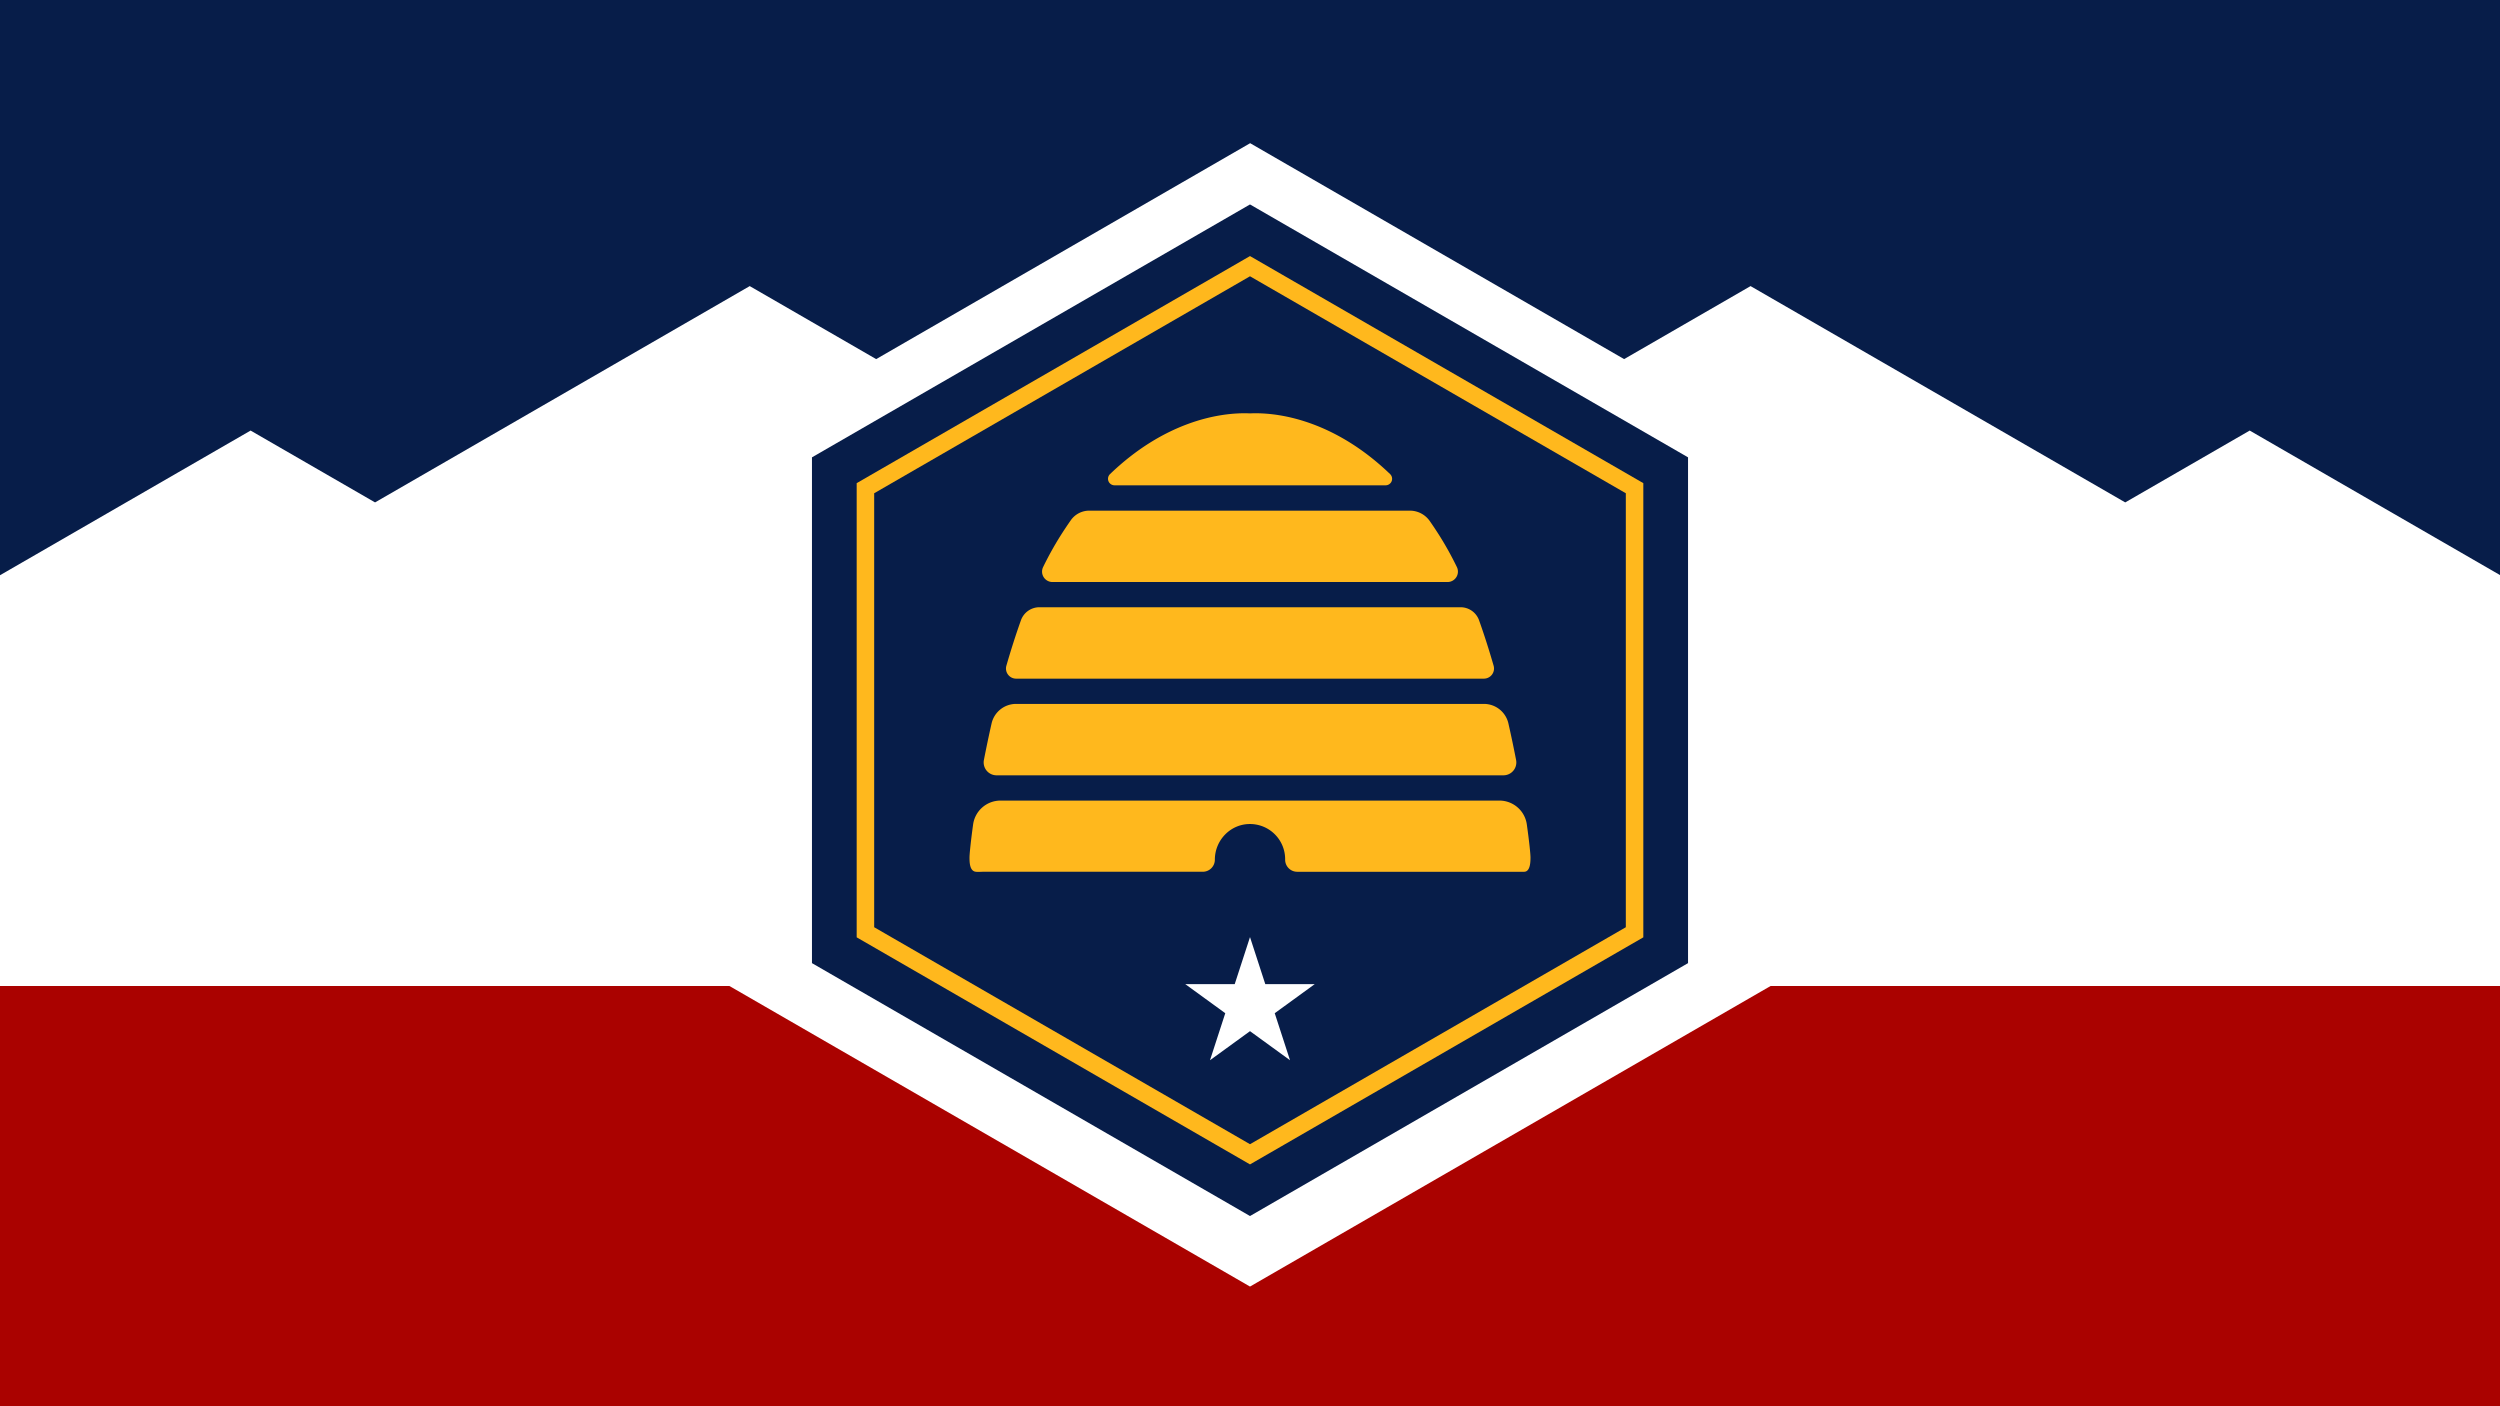
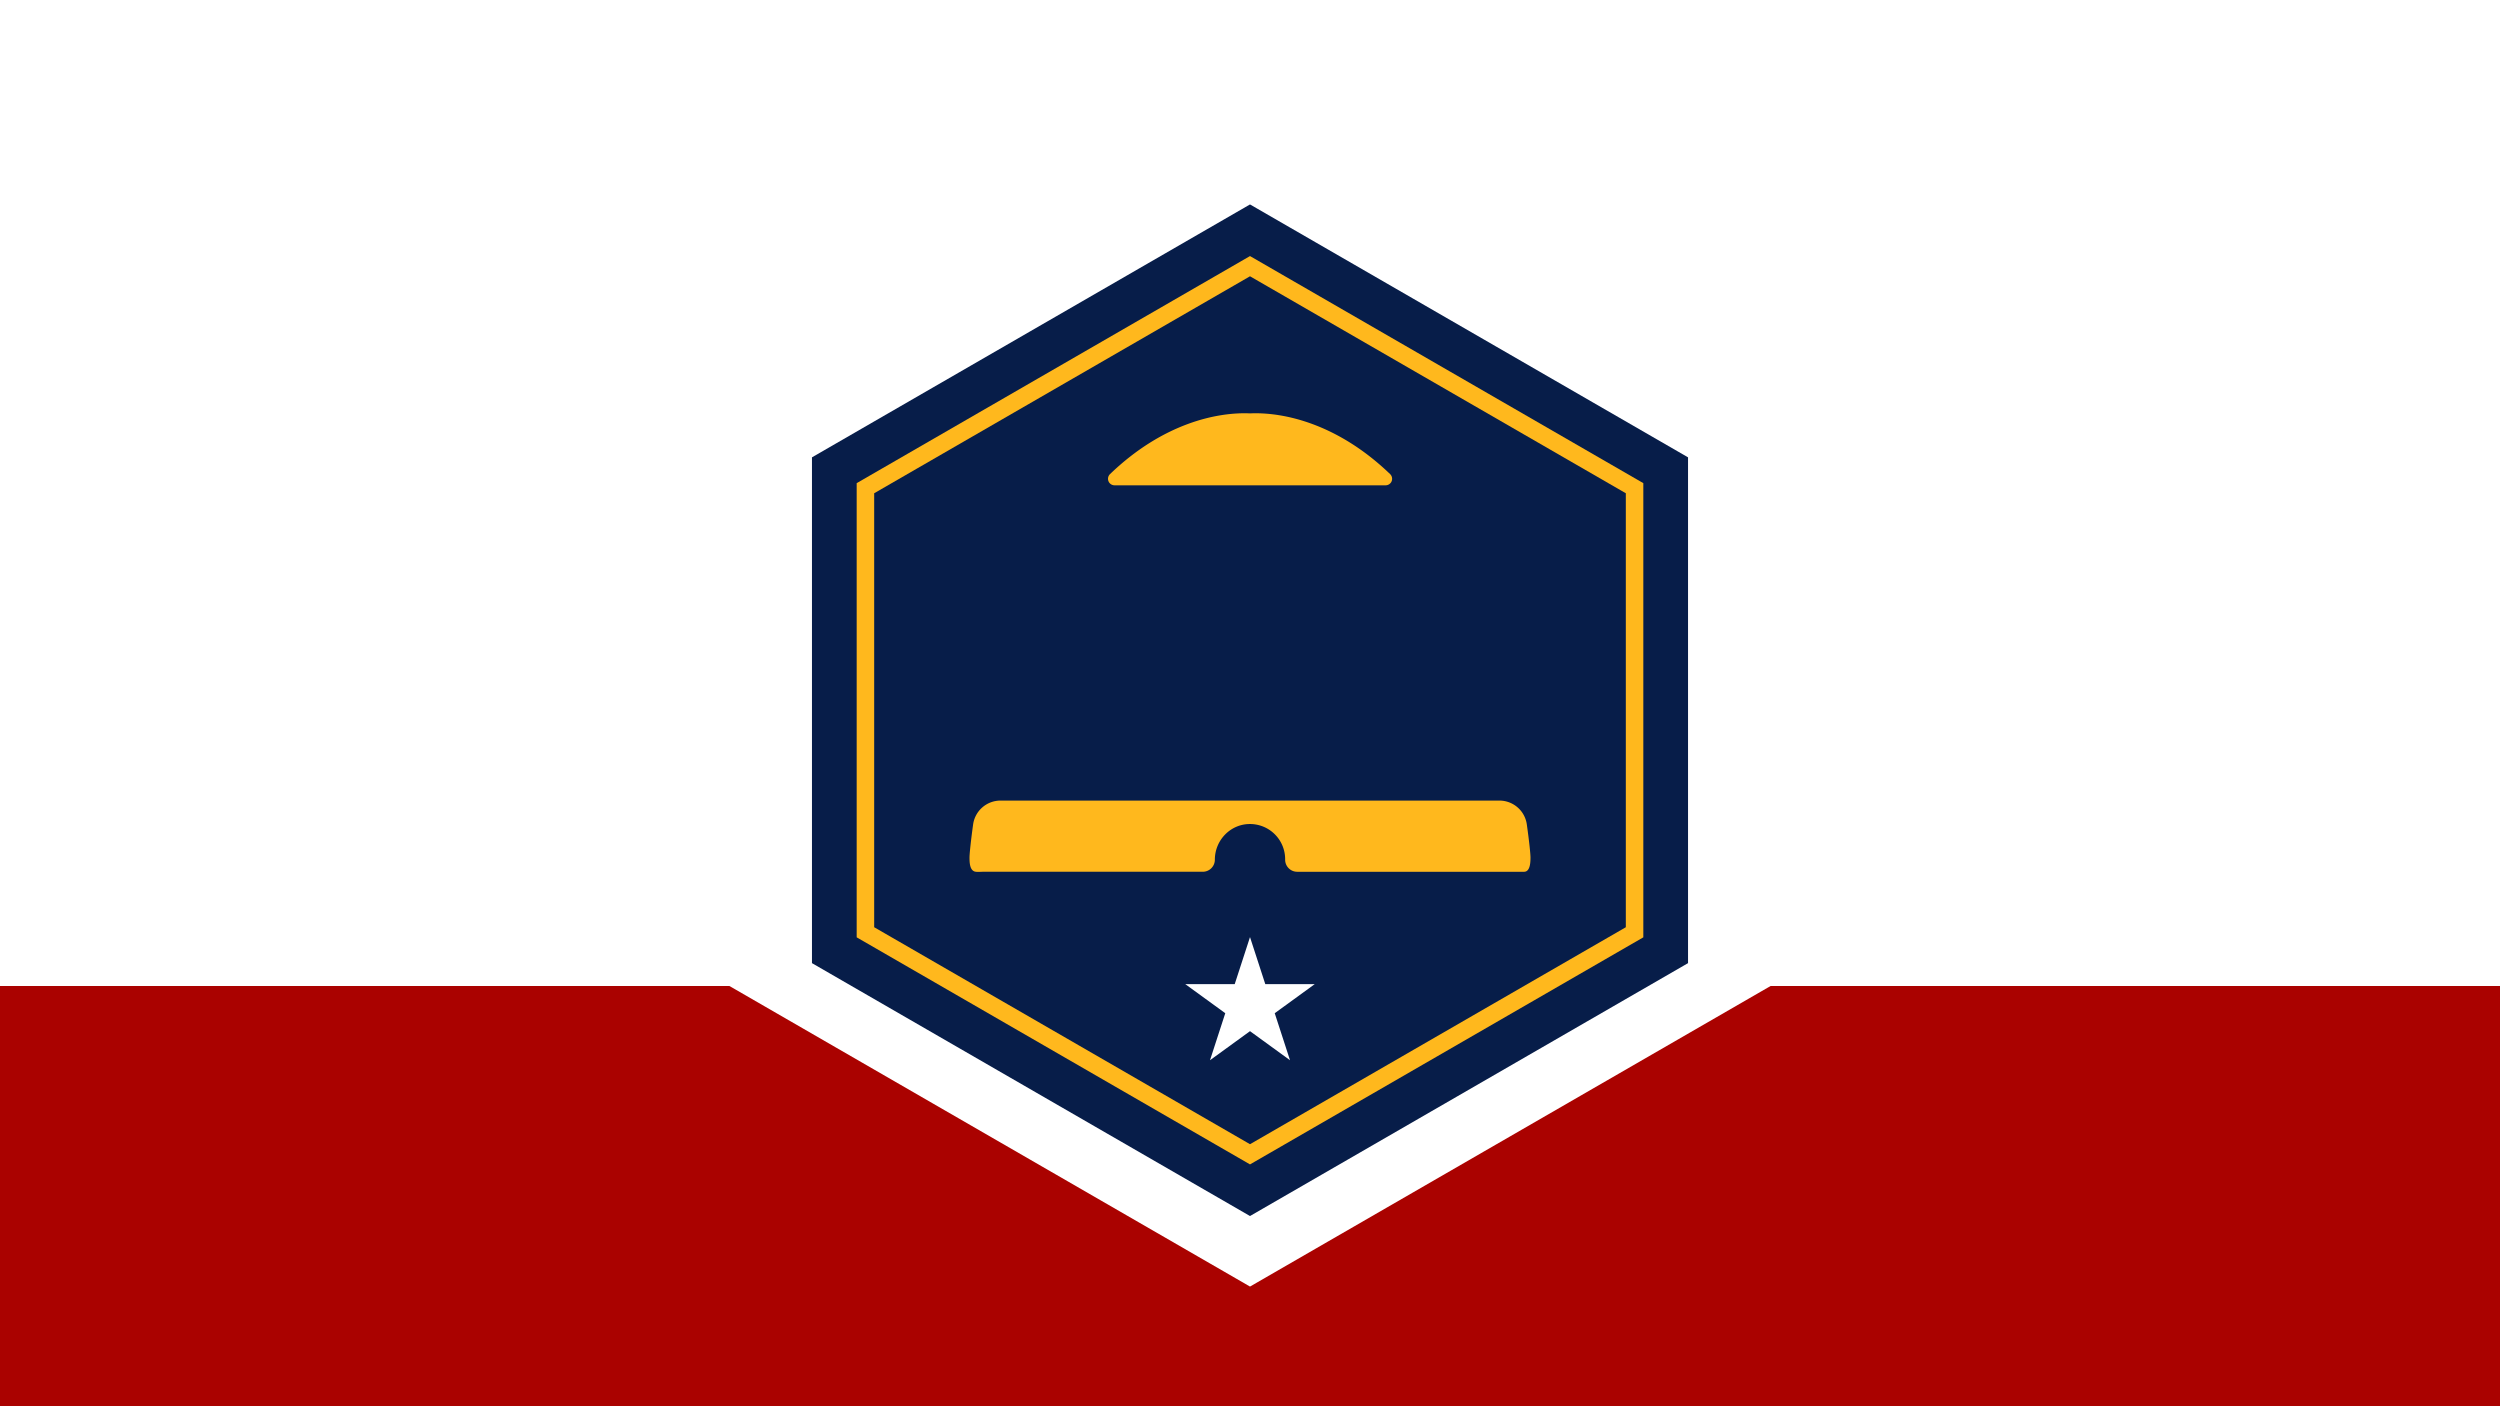
<svg xmlns="http://www.w3.org/2000/svg" viewBox="0 0 1920 1080">
  <defs>
    <style>.cls-1{fill:#fff;}.cls-2{fill:#071d49;}.cls-3{fill:#aa0200;}.cls-4{fill:#ffb81d;}</style>
  </defs>
  <title>Asset 121</title>
  <g id="Layer_2" data-name="Layer 2">
    <g id="Utah_Flag" data-name="Utah Flag">
      <rect class="cls-1" width="1920" height="1080" />
-       <polygon class="cls-2" points="1920 0 1920 441.65 1727.77 330.67 1632.18 385.85 1344.43 219.72 1247.43 275.73 1247.32 275.79 960.11 109.97 672.9 275.79 672.79 275.73 575.79 219.72 288.04 385.85 192.45 330.67 0 441.78 0 0 1920 0" />
      <polygon class="cls-3" points="1920 757.26 1920 1080 0 1080 0 757.26 560.21 757.26 960 988.08 1359.79 757.26 1920 757.26" />
      <polygon class="cls-2" points="1296.41 351.24 960 157.01 623.59 351.24 623.59 739.69 960 933.91 1296.41 739.69 1296.41 351.24" />
      <path class="cls-4" d="M960,894.27,657.93,719.87V371.06L960,196.66l302.07,174.4V719.87ZM671.37,712.11,960,878.75l288.63-166.64V378.82L960,212.18,671.37,378.82Z" />
      <path class="cls-4" d="M1064.05,372.72H856a5,5,0,0,1-3.47-8.64c40.75-39.17,82.44-47.72,107.52-46.6,25.08-1.12,66.77,7.43,107.52,46.6A5,5,0,0,1,1064.05,372.72Z" />
-       <path class="cls-4" d="M1111.69,447H808.29a8,8,0,0,1-7.16-11.53,254.93,254.93,0,0,1,12.68-23q4.25-6.76,8.58-12.94a17.32,17.32,0,0,1,14.17-7.35h246.18a18.63,18.63,0,0,1,15.28,7.93q4.13,5.91,8.18,12.36a253.13,253.13,0,0,1,12.67,23A8,8,0,0,1,1111.69,447Z" />
-       <path class="cls-4" d="M1139.62,521.2H780.37a7.78,7.78,0,0,1-7.47-9.94c3.38-11.73,7.11-23.46,11.19-34.9a15.08,15.08,0,0,1,14.22-10h323.38a15.08,15.08,0,0,1,14.22,10c4.08,11.44,7.81,23.17,11.19,34.9A7.78,7.78,0,0,1,1139.62,521.2Z" />
-       <path class="cls-4" d="M1154.65,595.44H765.35a9.89,9.89,0,0,1-9.71-11.78c1.74-8.92,3.69-18.31,5.88-28a19.32,19.32,0,0,1,18.84-15.06h359.28a19.3,19.3,0,0,1,18.83,15.06c2.19,9.67,4.15,19.06,5.89,28A9.89,9.89,0,0,1,1154.65,595.44Z" />
      <path class="cls-4" d="M1175.42,658.52c0,3.23-.1,11-4.91,11H996.25a9.26,9.26,0,0,1-9.26-9.26v-.41a27,27,0,0,0-27.08-27c-14.94,0-26.9,12.46-26.9,27.4a9.27,9.27,0,0,1-9.26,9.26H755.14c-1.84,0-3.87.23-5.69,0-4.82-.48-4.87-7.49-4.87-11,0-2.41.88-11.6,2.77-25.33a21.24,21.24,0,0,1,21-18.33h383.2a21.24,21.24,0,0,1,21.05,18.33C1174.54,646.92,1175.42,656.11,1175.42,658.52Z" />
      <polygon class="cls-1" points="960 719.69 971.74 755.81 1009.72 755.81 978.99 778.14 990.73 814.26 960 791.93 929.27 814.26 941.01 778.14 910.28 755.81 948.26 755.81 960 719.69" />
    </g>
  </g>
</svg>